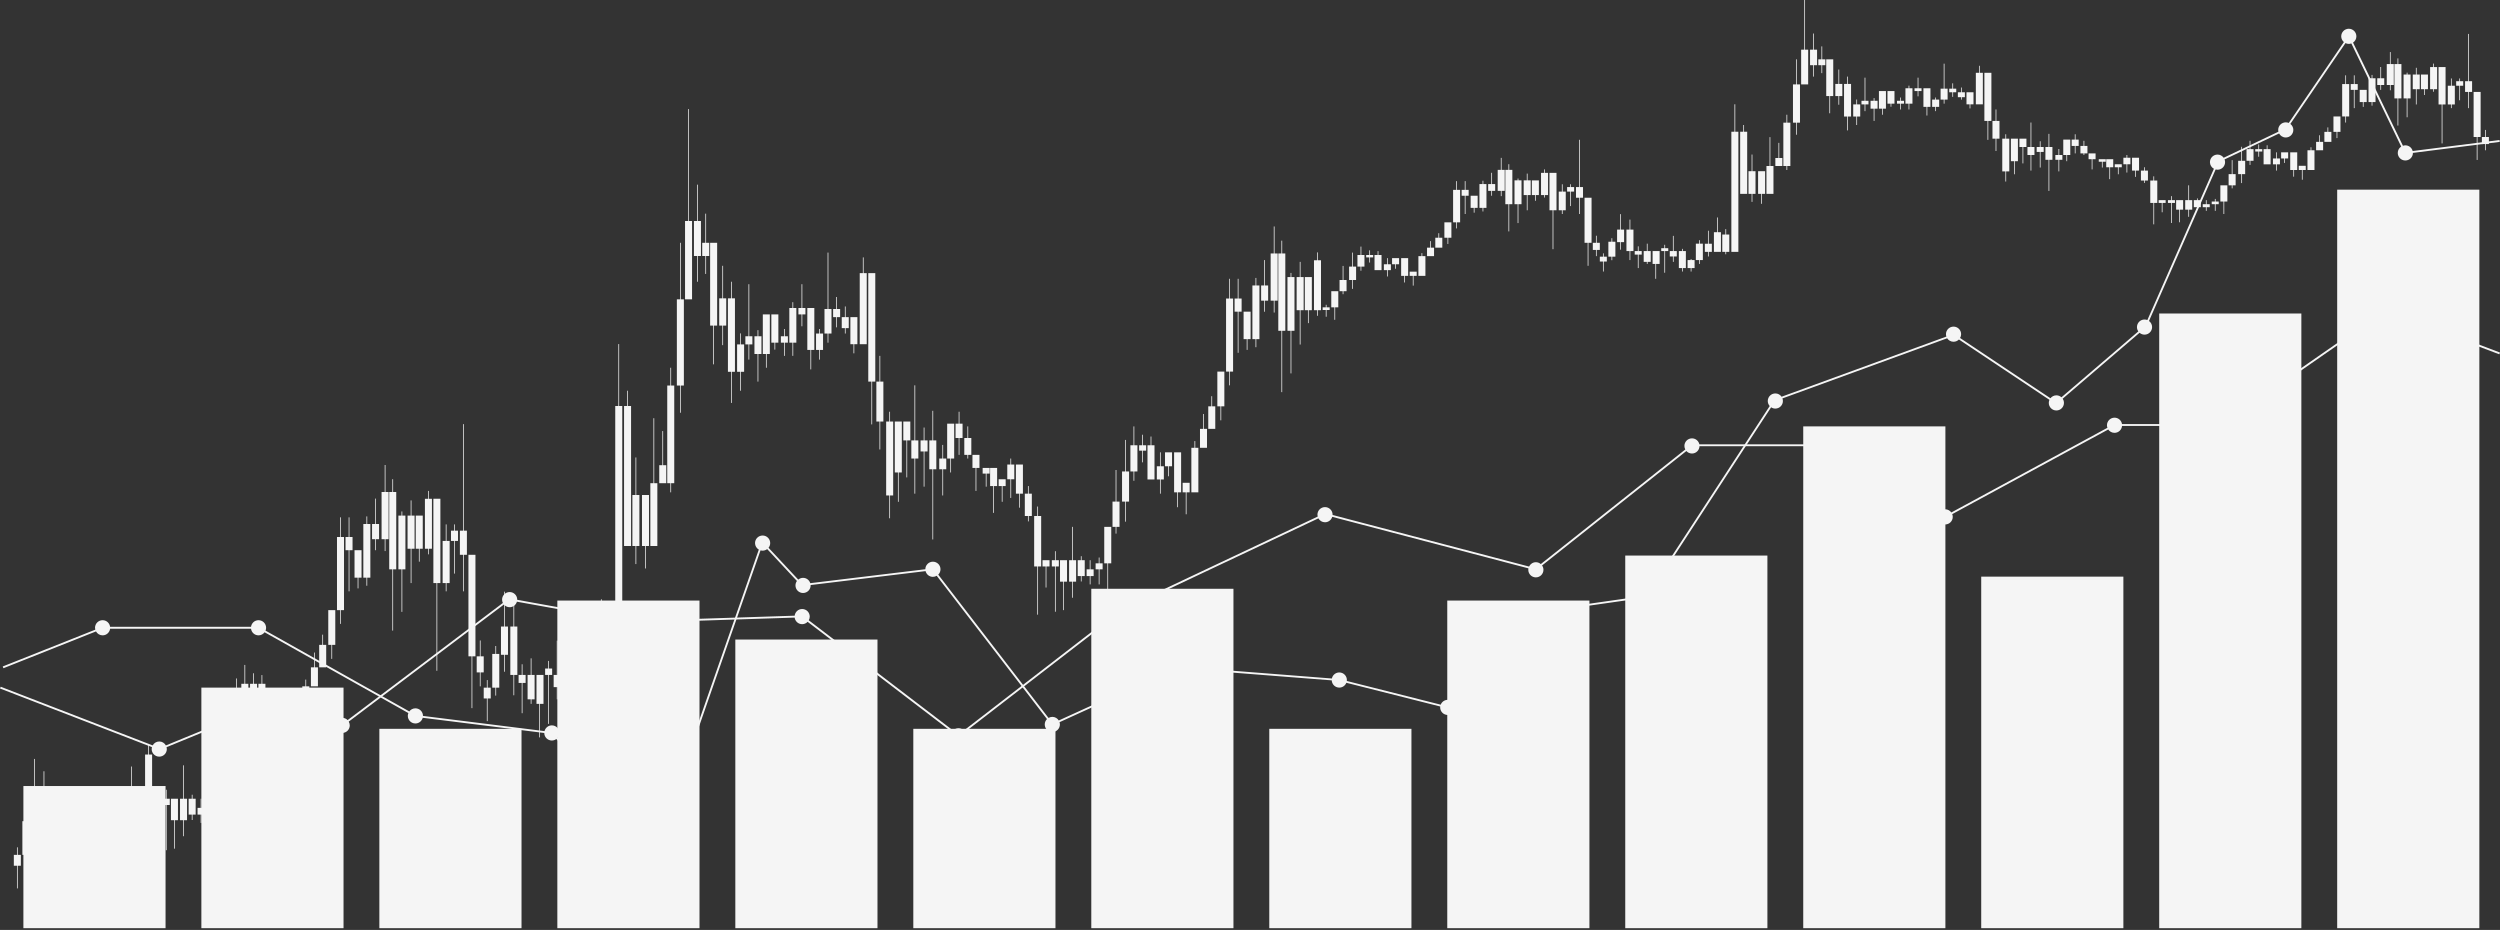
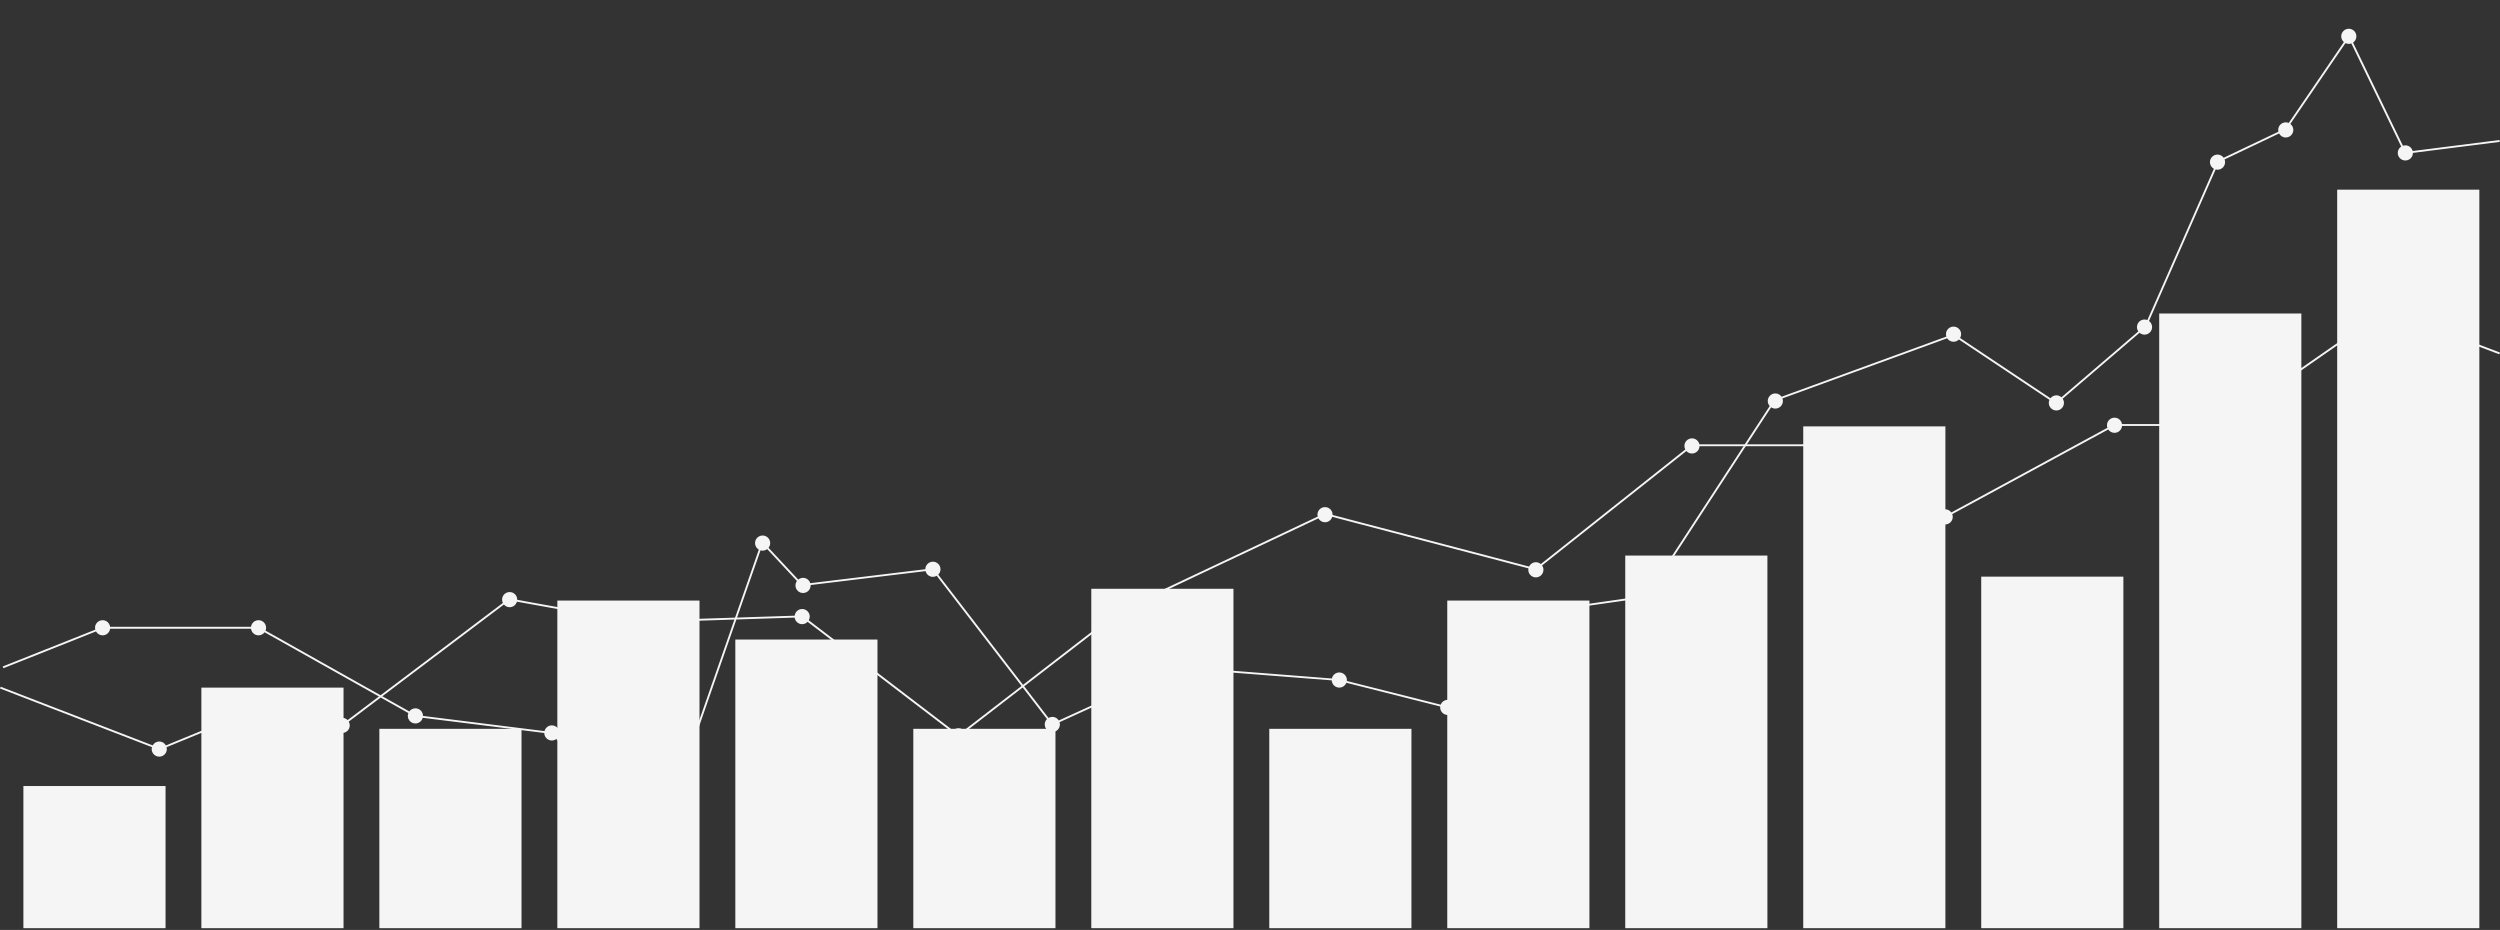
<svg xmlns="http://www.w3.org/2000/svg" width="906" height="337" viewBox="0 0 906 337" fill="none">
  <rect x="0" y="0" width="906" height="337" fill="#333333" stroke="none" />
  <path d="M382.502 264.125H330.984V336.374H382.502V264.125Z" fill="#F5F5F5" />
  <path d="M447.004 213.375H395.486V336.375H447.004V213.375Z" fill="#F5F5F5" />
  <path d="M511.505 264.125H459.987V336.374H511.505V264.125Z" fill="#F5F5F5" />
  <path d="M576.007 217.645H524.489V336.374H576.007V217.645Z" fill="#F5F5F5" />
  <path d="M640.508 201.336H588.99V336.375H640.508V201.336Z" fill="#F5F5F5" />
  <path d="M59.995 284.857H8.478V336.375H59.995V284.857Z" fill="#F5F5F5" />
  <path d="M124.495 249.193H72.978V336.375H124.495V249.193Z" fill="#F5F5F5" />
  <path d="M188.998 264.125H137.48V336.374H188.998V264.125Z" fill="#F5F5F5" />
  <path d="M253.498 217.645H201.98V336.374H253.498V217.645Z" fill="#F5F5F5" />
  <path d="M318.001 231.77H266.483V336.375H318.001V231.77Z" fill="#F5F5F5" />
  <path d="M705.011 154.522H653.493V336.375H705.011V154.522Z" fill="#F5F5F5" />
  <path d="M769.511 208.974H717.993V336.374H769.511V208.974Z" fill="#F5F5F5" />
  <path d="M834.013 113.613H782.496V336.375H834.013V113.613Z" fill="#F5F5F5" />
  <path d="M898.513 68.736H846.996V336.375H898.513V68.736Z" fill="#F5F5F5" />
-   <path d="M24.139 305.208H26.681V315.697H25.411V327.844H25.15V315.697H24.139V305.208ZM6.415 307.069H6.154V309.809H5.014V313.735H6.154V321.956H6.415V313.735H7.556V309.809H6.415V307.069ZM9.51 294.718H9.249V297.601H8.109V309.809H9.249V312.693H9.51V309.809H10.651V297.601H9.51V294.718ZM12.671 275.028H12.41V287.664H11.27V297.908H12.41V304.043H12.671V297.908H13.812V287.664H12.671V275.028ZM16.06 279.505H15.799V287.663H14.658V305.207H15.799V312.568H16.06V305.207H17.2V287.663H16.06V279.505ZM19.057 301.343H18.796V305.208H17.655V308.091H18.796V319.072H19.057V308.091H20.197V305.208H19.057V301.343ZM22.315 299.197H22.054V305.208H20.913V314.041H22.054V315.697H22.315V314.041H23.455V305.208H22.315V299.197ZM28.669 300.116H28.408V302.877H27.267V305.208H28.408V322.936H28.669V305.208H29.809V302.877H28.669V300.116ZM31.764 292.786H31.503V305.208H30.363V309.624H31.503V314.041H31.764V309.624H32.904V305.208H31.764V292.786ZM35.054 303.414H34.793V305.208H33.653V319.072H34.793V321.956H35.054V319.072H36.195V305.208H35.054V303.414ZM38.215 311.772H37.954V312.569H36.814V319.072H37.954V321.956H38.215V319.072H39.356V312.569H38.215V311.772ZM41.212 296.353H40.951V299.196H39.811V312.568H40.951V315.697H41.212V312.568H42.353V299.196H41.212V296.353ZM44.471 288.584H44.209V299.197H43.069V305.883H44.209V309.625H44.471V305.883H45.611V299.197H44.471V288.584ZM47.762 277.788H47.501V289.81H46.36V305.882H48.901V289.81H47.761L47.762 277.788ZM50.792 287.275H50.531V291.712H49.39V305.881H50.531V307.804H50.792V305.881H51.932V291.712H50.792V287.275ZM55.61 291.722H56.751V299.369H57.012V291.722H58.152V289.452H55.611V291.722H55.61ZM61.947 297.243H63.088V307.549H63.349V297.243H64.489V289.452H61.949V297.243H61.947ZM77.978 290.587H79.118V300.771H79.38V290.587H80.52V277.368H77.979V290.587H77.978ZM100.003 255.407H101.143V259.047H101.404V255.407H102.545V250.377H100.004L100.003 255.407ZM103.294 264.855H104.434V270.253H104.695V264.855H105.836V250.378H103.295V264.855H103.294ZM106.389 264.855H107.529V272.799H107.79V264.855H108.931V261.419H106.39V264.855H106.389ZM118.965 233.692H120.106V238.763H120.367V233.692H121.507V221.116H118.966V233.692H118.965ZM128.48 209.339H129.62V213.244H129.881V209.339H131.022V199.402H128.481V209.339H128.48ZM150.667 198.85H151.808V203.552H152.069V198.85H153.209V186.857H150.669V198.85H150.667ZM157.054 211.301H158.194V243.097H158.455V211.301H159.596V180.753H157.055V211.301H157.054ZM169.76 237.863H170.901V256.635H171.162V237.863H172.302V201.058H169.761V237.863H169.76ZM175.299 237.863H174.159V232.097H173.898V237.863H172.757V243.671H173.898V248.722H174.159V243.671H175.299V237.863ZM53.982 270.008H53.721V273.443H52.58V291.723H53.721V309.185H53.982V291.723H55.122V273.443H53.982V270.008ZM60.384 286.201H60.123V289.452H58.982V291.722H60.123V308.122H60.384V291.722H61.524V289.452H60.384V286.201ZM66.639 277.368H66.378V289.452H65.237V297.243H66.378V303.049H66.639V297.243H67.779V289.452H66.639V277.368ZM69.767 288H69.506V289.452H68.366V295.218H69.506V297.16H69.767V295.218H70.908V289.452H69.767V288ZM72.992 289.453H72.731V292.766H71.591V295.219H72.731V298.226H72.992V295.219H74.133V292.766H72.992V289.453ZM76.25 288.492H75.989V290.587H74.849V292.765H75.989V298.225H76.25V292.765H77.391V290.587H76.25V288.492ZM82.377 256.758H82.115V268.228H80.975V277.368H82.115V279.823H82.377V277.368H83.517V268.228H82.377V256.758ZM85.83 245.879H85.569V257.31H84.428V268.229H85.569V275.488H85.83V268.229H86.97V257.31H85.83V245.879ZM88.86 240.971H88.599V247.801H87.458V257.309H88.599V260.683H88.86V257.309H90V247.801H88.86V240.971ZM92.02 243.998H91.759V247.801H90.618V249.764H91.759V253.997H92.02V249.764H93.16V247.801H92.02V243.998ZM95.05 244.651H94.789V247.801H93.648V260.192H96.189V247.801H95.049V244.651H95.05ZM98.439 250.378H98.178V255.407H97.038V260.192H98.178V265.345H98.439V260.192H99.58V255.407H98.439V250.378ZM110.951 246.288H110.689V248.722H109.549V264.855H112.09V248.722H110.95L110.951 246.288ZM114.078 236.473H113.817V241.851H112.676V248.722H115.217V241.851H114.077V236.473H114.078ZM117.076 230.011H116.815V233.692H115.674V241.85H118.215V233.692H117.075V230.011H117.076ZM123.527 187.48H123.266V194.616H122.125V221.116H123.266V226.085H123.527V221.116H124.667V194.616H123.527V187.48ZM126.622 187.48H126.361V194.616H125.221V199.401H126.361V214.308H126.622V199.401H127.762V194.616H126.622V187.48ZM133.073 187.154H132.812V189.894H131.672V209.339H132.812V212.263H133.073V209.339H134.214V189.894H133.073V187.154ZM136.233 180.693H135.972V189.894H134.832V195.415H135.972V199.403H136.233V195.415H137.374V189.894H136.233V180.693ZM139.688 168.506H139.427V178.3H138.286V195.415H139.427V199.709H139.688V195.415H140.828V178.3H139.688V168.506ZM142.457 173.659H142.195V178.3H141.055V206.334H142.195V228.541H142.457V206.334H143.597V178.3H142.457V173.659ZM145.78 185.355H145.519V186.857H144.378V206.334H145.519V221.752H145.78V206.334H146.92V186.857H145.78V185.355ZM149.103 181.346H148.842V186.857H147.701V198.85H148.842V211.303H149.103V198.85H150.243V186.857H149.103V181.346ZM155.391 177.911H155.13V180.754H153.99V198.85H155.13V200.895H155.391V198.85H156.531V180.754H155.391V177.911ZM161.81 190.047H161.549V196.028H160.409V211.301H161.549V214.308H161.81V211.301H162.951V196.028H161.81V190.047ZM164.84 190.047H164.579V192.316H163.439V196.028H164.579V207.867H164.84V196.028H165.981V192.316H164.84V190.047ZM168.066 153.702H167.804V192.316H166.664V201.058H167.804V214.308H168.066V201.058H169.206V192.316H168.066V153.702ZM194.425 244.602H196.966V255.092H195.695V267.238H195.434V255.092H194.424V244.602H194.425ZM232.654 197.879H233.794V206.017H234.055V197.879H235.196V179.395H232.655V197.879H232.654ZM257.35 117.991H258.491V132.039H258.752V117.991H259.892V87.994H257.351V117.991H257.35ZM276.443 128.296H277.583V133.265H277.845V128.296H278.985V113.942H276.444V128.296H276.443ZM279.538 124.187H280.679V126.702H280.94V124.187H282.08V113.942H279.539L279.538 124.187ZM292.571 126.824H293.711V133.879H293.972V126.824H295.113V111.611H292.572V126.824H292.571ZM308.177 124.739H309.318V128.051H309.579V124.739H310.719V114.924H308.178L308.177 124.739ZM314.661 138.296H315.802V153.794H316.063V138.296H317.203V98.975H314.663V138.296H314.661ZM324.273 171.216H325.413V181.849H325.674V171.216H326.815V152.772H324.274V171.216H324.273ZM327.357 159.602H328.498V173.016H328.759V159.602H329.899V152.772H327.358L327.357 159.602ZM343.251 166.165H344.392V171.216H344.653V166.165H345.793V153.549H343.253V166.165H343.251ZM352.418 169.58H353.559V177.923H353.82V169.58H354.96V164.836H352.419V169.58H352.418ZM356.11 171.624H357.251V176.368H357.512V171.624H358.652V169.58H356.111V171.624H356.11ZM358.815 176.143H359.956V185.856H360.217V176.143H361.357V169.58H358.816L358.815 176.143ZM361.91 176.143H363.051V181.848H363.312V176.143H364.452V173.69H361.91V176.143ZM368.165 178.903H369.306V183.974H369.567V178.903H370.707V168.352H368.167L368.165 178.903ZM377.81 205.281H378.95V212.928H379.211V205.281H380.352V203.011H377.81V205.281ZM384.147 210.802H385.288V221.108H385.549V210.802H386.689V203.011H384.148L384.147 210.802ZM400.178 204.147H401.318V214.33H401.579V204.147H402.72V190.928H400.178V204.147ZM422.202 168.966H423.343V172.606H423.604V168.966H424.744V163.935H422.203L422.202 168.966ZM425.494 178.413H426.634V183.811H426.895V178.413H428.036V163.936H425.494V178.413ZM428.589 178.413H429.729V186.358H429.99V178.413H431.131V174.978H428.589V178.413ZM441.165 147.251H442.305V152.322H442.567V147.251H443.707V134.676H441.166L441.165 147.251ZM450.678 122.898H451.819V126.803H452.08V122.898H453.22V112.96H450.679L450.678 122.898ZM472.867 112.408H474.008V117.111H474.269V112.408H475.409V100.416H472.868V112.408H472.867ZM176.701 246.463H176.439V249.203H175.299V253.13H176.439V261.35H176.701V253.13H177.841V249.203H176.701V246.463ZM179.796 234.113H179.535V236.996H178.394V249.203H179.535V252.087H179.796V249.203H180.936V236.996H179.796V234.113ZM182.956 214.422H182.695V227.058H181.554V237.303H182.695V243.437H182.956V237.303H184.096V227.058H182.956V214.422ZM186.344 218.9H186.083V227.057H184.942V244.601H186.083V251.963H186.344V244.601H187.484V227.057H186.344V218.9ZM189.342 240.738H189.081V244.602H187.94V247.485H189.081V258.466H189.342V247.485H190.482V244.602H189.342V240.738ZM192.6 238.591H192.339V244.602H191.199V253.436H192.339V255.092H192.6V253.436H193.741V244.602H192.6V238.591ZM198.953 239.511H198.692V242.271H197.552V244.602H198.692V262.331H198.953V244.602H200.094V242.271H198.953V239.511ZM202.048 232.18H201.787V244.602H200.647V249.019H201.787V253.436H202.048V249.019H203.189V244.602H202.048V232.18ZM205.34 242.809H205.078V244.602H203.938V258.466H205.078V261.35H205.34V258.466H206.48V244.602H205.34V242.809ZM208.5 251.167H208.239V251.964H207.098V258.466H208.239V261.35H208.5V258.466H209.64V251.964H208.5V251.167ZM211.498 235.748H211.237V238.59H210.096V251.963H211.237V255.092H211.498V251.963H212.638V238.59H211.498V235.748ZM214.756 227.978H214.495V238.59H213.354V245.277H214.495V249.019H214.756V245.277H215.896V238.59H214.756V227.978ZM218.046 217.183H217.785V229.205H216.644V245.277H219.185V229.205H218.045V217.183H218.046ZM221.076 226.669H220.815V231.106H219.675V245.276H220.815V247.199H221.076V245.276H222.216V231.106H221.076V226.669ZM224.367 124.678H224.106V147.129H222.966V245.277H225.507V147.129H224.366V124.678H224.367ZM227.56 141.608H227.299V147.129H226.159V197.88H228.7V147.129H227.559V141.608H227.56ZM230.579 165.777H230.318V179.395H229.177V197.879H230.318V204.423H230.579V197.879H231.719V179.395H230.579V165.777ZM237.084 151.546H236.823V175.101H235.683V197.879H238.224V175.101H237.083V151.546H237.084ZM240.31 156.207H240.049V168.598H238.909V175.101H241.45V168.598H240.309V156.207H240.31ZM243.209 133.265H242.948V139.706H241.808V175.101H242.948V178.413H243.209V175.101H244.35V139.706H243.209V133.265ZM246.696 87.994H246.435V108.482H245.294V139.706H246.435V149.582H246.696V139.706H247.836V108.482H246.696V87.994ZM249.661 39.533H249.4V80.101H248.259V108.482H250.8V80.101H249.66L249.661 39.533ZM252.887 66.913H252.626V80.101H251.485V92.779H252.626V102.103H252.887V92.779H254.027V80.101H252.887V66.913ZM255.884 77.444H255.623V87.994H254.482V92.779H255.623V99.281H255.884V92.779H257.024V87.994H255.884V77.444ZM262.042 96.337H261.781V108.114H260.641V117.99H261.781V125.075H262.042V117.99H263.182V108.114H262.042V96.337ZM265.202 102.103H264.941V108.114H263.801V134.737H264.941V146.025H265.202V134.737H266.343V108.114H265.202V102.103ZM268.525 120.813H268.264V124.8H267.124V134.738H268.264V141.609H268.525V134.738H269.666V124.8H268.525V120.813ZM271.523 102.993H271.262V121.856H270.122V124.8H271.262V130.321H271.523V124.8H272.664V121.856H271.523V102.993ZM274.813 119.647H274.552V121.856H273.412V128.296H274.552V138.296H274.813V128.296H275.954V121.856H274.813V119.647ZM284.393 119.218H284.132V121.855H282.991V124.185H284.132V128.971H284.393V124.185H285.533V121.855H284.393V119.218ZM287.456 109.525H287.195V111.61H286.054V124.185H287.195V128.971H287.456V124.185H288.596V111.61H287.456V109.525ZM290.746 102.993H290.485V111.611H289.345V113.942H290.485V118.236H290.746V113.942H291.886V111.611H290.746V102.993ZM297.132 119.218H296.871V120.874H295.731V126.824H296.871V130.321H297.132V126.824H298.273V120.874H297.132V119.218ZM300.195 91.552H299.934V111.979H298.794V120.874H299.934V124.187H300.195V120.874H301.336V111.979H300.195V91.552ZM303.322 107.624H303.061V111.979H301.921V114.924H303.061V118.636H303.322V114.924H304.463V111.979H303.322V107.624ZM306.451 111.059H306.189V114.924H305.049V118.911H306.189V120.874H306.451V118.911H307.591V114.924H306.451V111.059ZM312.967 93.27H312.706V98.974H311.565V124.738H314.106V98.974H312.966V93.27H312.967ZM318.995 128.971H318.734V138.294H317.593V152.771H318.734V162.882H318.995V152.771H320.135V138.296H318.995V128.971ZM322.546 149.215H322.285V152.772H321.145V179.559H322.285V187.82H322.546V179.559H323.687V152.772H322.546V149.215ZM331.669 139.645H331.408V159.601H330.268V166.164H331.408V178.903H331.669V166.164H332.81V159.601H331.669V139.645ZM335.014 154.939H334.753V159.601H333.612V163.608H334.753V176.367H335.014V163.608H336.154V159.601H335.014V154.939ZM338.18 148.886H337.919V159.601H336.779V170.07H337.919V195.506H338.18V170.07H339.321V159.601H338.18V148.886ZM341.786 161.238H341.525V166.165H340.384V170.07H341.525V179.558H341.786V170.07H342.926V166.165H341.786V161.238ZM347.694 149.215H347.433V153.549H346.292V158.724H347.433V164.836H347.694V158.724H348.834V153.549H347.694V149.215ZM350.866 154.53H350.604V158.723H349.464V164.836H350.604V166.165H350.866V164.836H352.006V158.723H350.866V154.53ZM366.439 166.165H366.178V168.353H365.037V173.69H366.178V180.457H366.439V173.69H367.579V168.353H366.439V166.165ZM372.792 176.144H372.532V178.904H371.392V187.001H372.532V188.965H372.793V187.001H373.934V178.904H372.793L372.792 176.144ZM376.18 183.566H375.919V187.001H374.779V205.282H375.919V222.744H376.18V205.281H377.321V187H376.18V183.566ZM382.582 199.761H382.321V203.012H381.181V205.282H382.321V221.681H382.582V205.281H383.723V203.011H382.582V199.761ZM388.839 190.928H388.578V203.012H387.437V210.803H388.578V216.609H388.839V210.803H389.979V203.012H388.839V190.928ZM391.967 201.56H391.706V203.012H390.565V208.778H391.706V210.72H391.967V208.778H393.107V203.012H391.967V201.56ZM395.192 203.012H394.931V206.324H393.79V208.778H394.931V211.784H395.192V208.778H396.332V206.324H395.192V203.012ZM398.45 202.05H398.189V204.146H397.049V206.323H398.189V211.783H398.45V206.323H399.59V204.146H398.45V202.05ZM404.575 170.316H404.314V181.786H403.174V190.927H404.314V193.381H404.575V190.927H405.716V181.786H404.575V170.316ZM408.029 159.438H407.768V170.868H406.628V181.787H407.768V189.047H408.029V181.787H409.17V170.868H408.029V159.438ZM411.059 154.53H410.798V161.359H409.658V170.867H410.798V174.242H411.059V170.867H412.2V161.359H411.059V154.53ZM414.22 157.557H413.958V161.359H412.818V163.323H413.958V167.556H414.22V163.323H415.36V161.359H414.22V157.557ZM417.25 158.211H416.988V161.36H415.848V173.751H418.389V161.359H417.249L417.25 158.211ZM420.638 163.936H420.377V168.966H419.236V173.75H420.377V178.903H420.638V173.75H421.778V168.966H420.638V163.936ZM433.149 159.847H432.888V162.28H431.748V178.413H434.288V162.28H433.148L433.149 159.847ZM436.277 150.032H436.016V155.41H434.876V162.28H437.417V155.41H436.276L436.277 150.032ZM439.275 143.571H439.014V147.251H437.874V155.41H440.415V147.251H439.274L439.275 143.571ZM445.727 101.04H445.466V108.176H444.325V134.676H445.466V139.645H445.727V134.676H446.867V108.176H445.727V101.04ZM448.822 101.04H448.561V108.176H447.42V112.96H448.561V127.867H448.822V112.96H449.962V108.176H448.822V101.04ZM455.273 100.712H455.012V103.453H453.871V122.898H455.012V125.821H455.273V122.898H456.413V103.453H455.273V100.712ZM458.433 94.251H458.172V103.453H457.032V108.973H458.172V112.962H458.433V108.973H459.573V103.453H458.433V94.251ZM461.886 82.064H461.625V91.859H460.485V108.973H461.625V113.267H461.886V108.973H463.027V91.859H461.886V82.064ZM464.656 87.217H464.395V91.859H463.255V119.892H464.395V142.099H464.656V119.892H465.797V91.859H464.656V87.217ZM467.979 98.913H467.718V100.416H466.578V119.892H467.718V135.31H467.979V119.892H469.12V100.416H467.979V98.913ZM471.303 94.905H471.041V100.416H469.901V112.408H471.041V124.861H471.303V112.408H472.443V100.416H471.303V94.905ZM477.591 91.47H477.33V94.312H476.189V112.408H477.33V114.454H477.591V112.408H478.731V94.312H477.591V91.47ZM482.456 111.387H483.597V115.905H483.858V111.387H484.998V105.522H482.457L482.456 111.387ZM504.482 95.779H505.622V97.394H505.883V95.779H507.024V93.547H504.483L504.482 95.779ZM507.772 99.971H508.912V102.365H509.173V99.971H510.314V93.547H507.773V99.971H507.772ZM510.867 99.971H512.007V103.495H512.269V99.971H513.409V98.447H510.868V99.971H510.867ZM523.444 86.144H524.585V88.394H524.846V86.144H525.986V80.565H523.446L523.444 86.144ZM532.958 75.339H534.098V77.072H534.359V75.339H535.5V70.93H532.959V75.339H532.958ZM555.146 70.686H556.286V72.772H556.547V70.686H557.687V65.365H555.147L555.146 70.686ZM561.532 76.21H562.672V90.317H562.933V76.21H564.074V62.656H561.533V76.21H561.532ZM574.239 87.995H575.38V96.323H575.641V87.995H576.781V71.665H574.239V87.995ZM579.777 87.995H578.637V85.437H578.376V87.995H577.235V90.571H578.376V92.813H578.637V90.571H579.777V87.995ZM480.73 110.458H480.468V111.387H479.328V112.354H480.468V114.777H480.73V112.354H481.87V111.387H480.73V110.458ZM486.855 96.378H486.594V101.467H485.453V105.522H486.594V106.612H486.855V105.522H487.995V101.467H486.855V96.378ZM490.309 91.551H490.048V96.622H488.907V101.466H490.048V104.687H490.309V101.466H491.449V96.623H490.309V91.551ZM493.339 89.373H493.078V92.403H491.937V96.622H493.078V98.119H493.339V96.623H494.479V92.404H493.339V89.373ZM496.499 90.716H496.238V92.403H495.098V93.274H496.238V95.152H496.499V93.274H497.639V92.403H496.499V90.716ZM499.529 91.007H499.268V92.404H498.128V97.902H500.668V92.404H499.528L499.529 91.007ZM502.917 93.547H502.656V95.779H501.516V97.902H502.656V100.188H502.917V97.902H504.058V95.779H502.917V93.547ZM515.429 91.733H515.168V92.813H514.027V99.971H516.568V92.813H515.428V91.733H515.429ZM518.557 87.378H518.296V89.764H517.155V92.813H519.696V89.764H518.556V87.378H518.557ZM521.554 84.511H521.293V86.144H520.152V89.763H522.693V86.144H521.553V84.511H521.554ZM528.005 65.641H527.744V68.808H526.603V80.566H527.744V82.771H528.005V80.566H529.145V68.808H528.005V65.641ZM531.1 65.641H530.839V68.808H529.699V70.931H530.839V77.545H531.1V70.931H532.24V68.808H531.1V65.641ZM537.551 65.496H537.29V66.712H536.15V75.34H537.29V76.637H537.551V75.34H538.692V66.712H537.551V65.496ZM540.712 62.629H540.451V66.711H539.311V69.16H540.451V70.93H540.712V69.16H541.853V66.711H540.712V62.629ZM544.166 57.223H543.905V61.568H542.764V69.162H543.905V71.067H544.166V69.162H545.306V61.568H544.166V57.223ZM546.936 59.509H546.675V61.568H545.534V74.006H546.675V83.858H546.936V74.006H548.076V61.568H546.936V59.509ZM550.259 64.698H549.998V65.364H548.857V74.006H549.998V80.846H550.259V74.006H551.399V65.364H550.259V64.698ZM553.582 62.919H553.321V65.364H552.18V70.685H553.321V76.21H553.582V70.685H554.722V65.364H553.582V62.919ZM559.87 61.395H559.609V62.656H558.469V70.685H559.609V71.592H559.87V70.685H561.011V62.656H559.87V61.395ZM566.288 66.779H566.027V69.433H564.887V76.211H566.027V77.544H566.288V76.211H567.429V69.433H566.288V66.779ZM569.318 66.779H569.057V67.787H567.917V69.433H569.057V74.687H569.318V69.433H570.459V67.787H569.318V66.779ZM572.545 50.654H572.283V67.787H571.143V71.665H572.283V77.544H572.545V71.665H573.685V67.787H572.545V50.654ZM598.903 90.985H601.445V95.639H600.174V101.028H599.913V95.639H598.903V90.985ZM637.132 70.255H638.272V73.866H638.533V70.255H639.674V62.054H637.133L637.132 70.255ZM661.828 34.81H662.969V41.043H663.23V34.81H664.37V21.501H661.828V34.81ZM680.922 39.382H682.063V41.587H682.324V39.382H683.464V33.014H680.923V39.382H680.922ZM684.017 37.559H685.158V38.675H685.419V37.559H686.559V33.013H684.018V37.559H684.017ZM697.05 38.729H698.19V41.859H698.451V38.729H699.592V31.979H697.05V38.729ZM712.656 37.804H713.797V39.273H714.058V37.804H715.198V33.449H712.657L712.656 37.804ZM719.14 43.818H720.28V50.695H720.541V43.818H721.681V26.372H719.141L719.14 43.818ZM728.752 58.425H729.892V63.142H730.153V58.425H731.294V50.242H728.753L728.752 58.425ZM731.836 53.272H732.977V59.223H733.238V53.272H734.378V50.242H731.837V53.272H731.836ZM747.731 56.183H748.871V58.424H749.132V56.183H750.272V50.586H747.731V56.183ZM756.896 57.699H758.037V61.401H758.298V57.699H759.438V55.594H756.896V57.699ZM760.589 58.606H761.73V60.711H761.991V58.606H763.131V57.699H760.59L760.589 58.606ZM763.293 60.611H764.434V64.92H764.695V60.611H765.835V57.699H763.293V60.611ZM766.388 60.611H767.529V63.142H767.79V60.611H768.93V59.523H766.389V60.611H766.388ZM772.645 61.835H773.785V64.085H774.046V61.835H775.186V57.154H772.646V61.835H772.645ZM782.289 73.539H783.429V76.931H783.69V73.539H784.831V72.532H782.29L782.289 73.539ZM788.626 75.988H789.767V80.56H790.028V75.988H791.168V72.532H788.627V75.988H788.626ZM804.656 73.036H805.796V77.554H806.057V73.036H807.198V67.171H804.657L804.656 73.036ZM826.681 57.427H827.822V59.042H828.083V57.427H829.223V55.195H826.683V57.427H826.681ZM829.972 61.618H831.112V64.013H831.373V61.618H832.514V55.194H829.972V61.618ZM833.067 61.618H834.207V65.142H834.468V61.618H835.609V60.094H833.068L833.067 61.618ZM845.643 47.792H846.783V50.042H847.045V47.792H848.185V42.213H845.644V47.792H845.643ZM855.157 36.987H856.298V38.72H856.559V36.987H857.699V32.578H855.158L855.157 36.987ZM877.345 32.333H878.486V34.42H878.747V32.333H879.887V27.013H877.345V32.333ZM883.731 37.858H884.872V51.965H885.133V37.858H886.273V24.304H883.731V37.858ZM896.438 49.643H897.578V57.971H897.839V49.643H898.98V33.312H896.438V49.643ZM901.977 49.643H900.836V47.085H900.575V49.643H899.435V52.219H900.575V54.46H900.836V52.219H901.977V49.643ZM581.179 91.81H580.918V93.026H579.777V94.767H580.918V98.415H581.179V94.767H582.319V93.026H581.179V91.81ZM584.274 86.331H584.013V87.609H582.872V93.026H584.013V94.305H584.274V93.026H585.414V87.609H584.274V86.331ZM587.435 77.594H587.174V83.2H586.033V87.746H587.174V90.468H587.435V87.746H588.575V83.2H587.435V77.594ZM590.823 79.581H590.562V83.2H589.421V90.984H590.562V94.251H590.823V90.984H591.963V83.2H590.823V79.581ZM593.82 89.27H593.559V90.985H592.419V92.264H593.559V97.136H593.82V92.264H594.96V90.985H593.82V89.27ZM597.078 88.317H596.817V90.984H595.677V94.903H596.817V95.638H597.078V94.903H598.219V90.984H597.078V88.317ZM603.432 88.725H603.171V89.95H602.031V90.984H603.171V98.849H603.432V90.984H604.573V89.95H603.432V88.725ZM606.527 85.474H606.266V90.985H605.126V92.945H606.266V94.905H606.527V92.945H607.668V90.985H606.527V85.474ZM609.818 90.189H609.557V90.985H608.416V97.136H609.557V98.415H609.818V97.136H610.958V90.985H609.818V90.189ZM612.979 93.897H612.718V94.251H611.577V97.136H612.718V98.415H612.979V97.136H614.119V94.251H612.979V93.897ZM615.976 87.056H615.715V88.317H614.574V94.251H615.715V95.639H615.976V94.251H617.116V88.317H615.976V87.056ZM619.234 83.609H618.973V88.318H617.832V91.284H618.973V92.945H619.234V91.284H620.374V88.318H619.234V83.609ZM622.525 78.819H622.264V84.153H621.124V91.284H623.666V84.153H622.525V78.819ZM625.555 83.029H625.294V84.997H624.154V91.284H625.294V92.137H625.555V91.284H626.696V84.997H625.555V83.029ZM628.845 37.776H628.584V47.737H627.444V91.283H629.985V47.737H628.844L628.845 37.776ZM632.038 45.288H631.777V47.737H630.637V70.254H633.178V47.737H632.037V45.288H632.038ZM635.058 56.012H634.797V62.054H633.656V70.255H634.797V73.158H635.058V70.255H636.198V62.054H635.058V56.012ZM641.563 49.697H641.302V60.148H640.162V70.254H642.703V60.148H641.562L641.563 49.697ZM644.788 51.766H644.527V57.263H643.387V60.148H645.928V57.263H644.787L644.788 51.766ZM647.689 41.587H647.427V44.445H646.287V60.148H647.427V61.618H647.689V60.148H648.829V44.445H647.689V41.587ZM651.175 21.501H650.914V30.591H649.773V44.445H650.914V48.827H651.175V44.445H652.315V30.591H651.175V21.501ZM654.14 0H653.879V17.999H652.738V30.591H655.279V17.999H654.139V0H654.14ZM657.365 12.148H657.104V17.999H655.963V23.624H657.104V27.762H657.365V23.624H658.505V17.999H657.365V12.148ZM660.363 16.819H660.102V21.5H658.961V23.623H660.102V26.509H660.363V23.623H661.503V21.5H660.363V16.819ZM666.52 25.203H666.259V30.428H665.119V34.81H666.259V37.954H666.52V34.81H667.66V30.428H666.52V25.203ZM669.681 27.761H669.42V30.427H668.28V42.24H669.42V47.248H669.681V42.24H670.822V30.427H669.681V27.761ZM673.004 36.062H672.743V37.831H671.603V42.241H672.743V45.289H673.004V42.241H674.145V37.831H673.004V36.062ZM676.001 28.155H675.74V36.524H674.6V37.83H675.74V40.28H676.001V37.83H677.142V36.524H676.001V28.155ZM679.293 35.544H679.031V36.524H677.891V39.381H679.031V43.818H679.293V39.381H680.433V36.524H679.293V35.544ZM688.872 35.355H688.611V36.525H687.47V37.559H688.611V39.682H688.872V37.559H690.012V36.525H688.872V35.355ZM691.934 31.054H691.673V31.979H690.532V37.559H691.673V39.682H691.934V37.559H693.074V31.979H691.934V31.054ZM695.225 28.155H694.964V31.979H693.824V33.013H694.964V34.919H695.225V33.013H696.366V31.979H695.225V28.155ZM701.611 35.355H701.35V36.089H700.21V38.729H701.35V40.281H701.611V38.729H702.752V36.089H701.611V35.355ZM704.673 23.08H704.412V32.142H703.272V36.089H704.412V37.559H704.673V36.089H705.814V32.142H704.673V23.08ZM707.802 30.21H707.54V32.142H706.4V33.449H707.54V35.096H707.802V33.449H708.942V32.142H707.802V30.21ZM710.93 31.734H710.669V33.449H709.528V35.218H710.669V36.089H710.93V35.218H712.07V33.449H710.93V31.734ZM717.446 23.842H717.185V26.373H716.044V37.804H718.585V26.373H717.445L717.446 23.842ZM723.473 39.682H723.212V43.818H722.071V50.242H723.212V54.727H723.473V50.242H724.613V43.818H723.473V39.682ZM727.024 48.663H726.763V50.242H725.623V62.126H726.763V65.792H727.024V62.126H728.165V50.242H727.024V48.663ZM736.147 44.417H735.886V53.272H734.746V56.183H735.886V61.835H736.147V56.183H737.288V53.272H736.147V44.417ZM739.493 51.203H739.232V53.272H738.091V55.049H739.232V60.71H739.493V55.049H740.633V53.272H739.493V51.203ZM742.658 48.518H742.397V53.272H741.257V57.916H742.397V69.202H742.658V57.916H743.799V53.272H742.658V48.518ZM746.264 53.998H746.003V56.183H744.862V57.916H746.003V62.126H746.264V57.916H747.404V56.183H746.264V53.998ZM752.173 48.663H751.912V50.586H750.771V52.882H751.912V55.594H752.173V52.882H753.313V50.586H752.173V48.663ZM755.344 51.022H755.082V52.882H753.942V55.594H755.082V56.183H755.344V55.594H756.484V52.882H755.344V51.022ZM770.918 56.183H770.657V57.154H769.516V59.523H770.657V62.526H770.918V59.523H772.058V57.154H770.918V56.183ZM777.271 60.611H777.01V61.835H775.87V65.428H777.01V66.299H777.271V65.428H778.412V61.835H777.271V60.611ZM780.659 63.904H780.398V65.428H779.258V73.539H780.398V81.286H780.659V73.539H781.8V65.428H780.659V63.904ZM787.062 71.09H786.8V72.532H785.66V73.539H786.8V80.815H787.062V73.539H788.202V72.532H787.062V71.09ZM793.317 67.171H793.056V72.532H791.915V75.988H793.056V78.564H793.317V75.988H794.457V72.532H793.317V67.171ZM796.445 71.888H796.184V72.532H795.043V75.09H796.184V75.952H796.445V75.09H797.585V72.532H796.445V71.888ZM799.671 72.532H799.41V74.001H798.27V75.09H799.41V76.423H799.671V75.09H800.811V74.001H799.671V72.532ZM802.929 72.105H802.668V73.035H801.528V74.001H802.668V76.424H802.929V74.001H804.07V73.035H802.929V72.105ZM809.054 58.025H808.793V63.114H807.653V67.17H808.793V68.259H809.054V67.17H810.195V63.114H809.054V58.025ZM812.507 53.199H812.246V58.27H811.107V63.114H812.247V66.335H812.509V63.114H813.649V58.27H812.509L812.507 53.199ZM815.538 51.022H815.276V54.052H814.136V58.27H815.276V59.768H815.538V58.27H816.678V54.052H815.538V51.022ZM818.699 52.365H818.438V54.052H817.297V54.923H818.438V56.8H818.699V54.923H819.839V54.052H818.699V52.365ZM821.729 52.655H821.468V54.052H820.327V59.549H822.868V54.052H821.728L821.729 52.655ZM825.117 55.195H824.856V57.427H823.715V59.55H824.856V61.836H825.117V59.55H826.257V57.427H825.117V55.195ZM837.628 53.38H837.367V54.46H836.227V61.618H838.768V54.46H837.627L837.628 53.38ZM840.756 49.026H840.495V51.412H839.355V54.46H841.897V51.412H840.756V49.026ZM843.753 46.16H843.492V47.792H842.352V51.412H844.893V47.792H843.752L843.753 46.16ZM850.205 27.289H849.944V30.455H848.803V42.213H849.944V44.418H850.205V42.213H851.345V30.455H850.205V27.289ZM853.3 27.289H853.039V30.455H851.898V32.578H853.039V39.193H853.3V32.578H854.44V30.455H853.3V27.289ZM859.751 27.144H859.49V28.36H858.349V36.987H859.49V38.284H859.751V36.987H860.891V28.36H859.751V27.144ZM862.911 24.277H862.65V28.359H861.51V30.808H862.65V32.577H862.911V30.808H864.052V28.359H862.911V24.277ZM866.365 18.87H866.104V23.215H864.964V30.809H866.104V32.715H866.365V30.809H867.506V23.215H866.365V18.87ZM869.134 21.156H868.873V23.215H867.733V35.653H868.873V45.505H869.134V35.653H870.275V23.215H869.134V21.156ZM872.458 26.345H872.197V27.012H871.057V35.653H872.197V42.493H872.458V35.653H873.599V27.012H872.458V26.345ZM875.782 24.568H875.521V27.013H874.38V32.333H875.521V37.858H875.782V32.333H876.922V27.013H875.782V24.568ZM882.07 23.044H881.809V24.304H880.668V32.333H881.809V33.24H882.07V32.333H883.21V24.304H882.07V23.044ZM888.488 28.428H888.227V31.082H887.086V37.859H888.227V39.193H888.488V37.859H889.628V31.082H888.488V28.428ZM891.518 28.428H891.257V29.435H890.117V31.082H891.257V36.335H891.518V31.082H892.658V29.435H891.518V28.428ZM894.744 12.301H894.483V29.434H893.343V33.312H894.483V39.191H894.744V33.312H895.885V29.434H894.744V12.301Z" fill="#F5F5F5" />
  <path d="M906 127.761L867.288 113.114C867.335 112.911 867.367 112.703 867.367 112.487C867.367 110.969 866.137 109.74 864.619 109.74C863.102 109.74 861.872 110.969 861.872 112.487C861.872 112.955 862 113.389 862.206 113.775L806.984 152.145C806.49 151.664 805.815 151.364 805.07 151.364C803.703 151.364 802.578 152.365 802.366 153.673H769.014C768.802 152.365 767.678 151.364 766.31 151.364C764.793 151.364 763.563 152.594 763.563 154.112C763.563 154.436 763.629 154.742 763.732 155.03L707.164 185.718C706.665 185.025 705.856 184.569 704.938 184.569C704.014 184.569 703.199 185.029 702.702 185.729L659.293 162.47C659.383 162.197 659.444 161.91 659.444 161.606C659.444 160.089 658.214 158.859 656.696 158.859C655.379 158.859 654.281 159.786 654.014 161.022H615.854C615.586 159.786 614.488 158.859 613.171 158.859C611.654 158.859 610.424 160.089 610.424 161.606C610.424 162.071 610.551 162.503 610.754 162.888L558.385 204.413C557.905 204.002 557.289 203.744 556.607 203.744C555.511 203.744 554.572 204.39 554.131 205.318L482.922 186.622C482.923 186.588 482.932 186.556 482.932 186.522C482.932 185.004 481.702 183.774 480.185 183.774C478.667 183.774 477.437 185.004 477.437 186.522C477.437 186.76 477.478 186.988 477.535 187.21L407.773 220.153C407.331 219.227 406.394 218.583 405.3 218.583C403.782 218.583 402.552 219.813 402.552 221.33C402.552 222.014 402.81 222.63 403.223 223.11L349.31 264.726C348.813 264.226 348.124 263.915 347.362 263.915C346.596 263.915 345.904 264.23 345.406 264.736L293.092 224.787C293.313 224.39 293.451 223.94 293.451 223.452C293.451 221.935 292.221 220.705 290.703 220.705C289.297 220.705 288.151 221.765 287.988 223.127L232.497 224.929C232.289 223.618 231.163 222.612 229.792 222.612C228.562 222.612 227.532 223.426 227.182 224.54L187.439 217.372C187.44 217.35 187.446 217.328 187.446 217.306C187.446 215.788 186.216 214.558 184.698 214.558C183.18 214.558 181.951 215.788 181.951 217.306C181.951 217.74 182.06 218.145 182.239 218.51L125.978 260.964C125.479 260.452 124.783 260.131 124.012 260.131C122.936 260.131 122.015 260.754 121.564 261.654L102.2 254.841C102.238 254.661 102.258 254.475 102.258 254.283C102.258 252.765 101.028 251.535 99.51 251.535C97.993 251.535 96.763 252.765 96.763 254.283C96.763 254.55 96.813 254.804 96.884 255.049L60.112 270.141C59.644 269.293 58.752 268.714 57.716 268.714C56.684 268.714 55.797 269.289 55.327 270.13L0.249 248.872L0 249.512L55.064 270.767C55.006 270.991 54.964 271.221 54.964 271.462C54.964 272.98 56.194 274.21 57.712 274.21C59.23 274.21 60.459 272.98 60.459 271.462C60.459 271.225 60.42 270.999 60.364 270.778L97.15 255.681C97.63 256.487 98.5 257.031 99.505 257.031C100.588 257.031 101.516 256.399 101.964 255.489L121.323 262.3C121.282 262.487 121.259 262.68 121.259 262.881C121.259 264.398 122.489 265.628 124.006 265.628C125.524 265.628 126.754 264.398 126.754 262.881C126.754 262.383 126.611 261.922 126.38 261.519L182.613 219.087C183.118 219.675 183.857 220.057 184.693 220.057C185.95 220.057 186.999 219.206 187.325 218.053L227.052 225.217C227.05 225.266 227.037 225.312 227.037 225.361C227.037 226.879 228.267 228.109 229.785 228.109C231.215 228.109 232.377 227.012 232.507 225.616L287.982 223.817C288.161 225.162 289.301 226.203 290.694 226.203C291.477 226.203 292.179 225.872 292.679 225.346L344.986 265.29C344.75 265.696 344.605 266.162 344.605 266.666C344.605 268.184 345.835 269.414 347.352 269.414C348.87 269.414 350.1 268.184 350.1 266.666C350.1 266.158 349.953 265.688 349.712 265.28L403.723 223.587C404.168 223.897 404.707 224.081 405.29 224.081C406.808 224.081 408.038 222.851 408.038 221.334C408.038 221.155 408.018 220.98 407.986 220.81L477.782 187.852C478.251 188.696 479.141 189.272 480.175 189.272C481.42 189.272 482.459 188.44 482.797 187.305L553.903 205.973C553.87 206.143 553.85 206.317 553.85 206.496C553.85 208.013 555.08 209.243 556.598 209.243C558.116 209.243 559.346 208.013 559.346 206.496C559.346 205.908 559.158 205.368 558.845 204.921L611.138 163.456C611.64 164.007 612.357 164.358 613.162 164.358C614.644 164.358 615.845 163.182 615.9 161.713H653.95C654.005 163.182 655.205 164.358 656.688 164.358C657.657 164.358 658.504 163.854 658.993 163.097L702.369 186.338C702.252 186.644 702.18 186.973 702.18 187.32C702.18 188.838 703.41 190.067 704.928 190.067C706.446 190.067 707.676 188.838 707.676 187.32C707.676 186.968 707.603 186.633 707.483 186.324L764.023 155.651C764.517 156.382 765.353 156.862 766.302 156.862C767.735 156.862 768.898 155.761 769.025 154.36H802.337C802.464 155.761 803.628 156.862 805.061 156.862C806.578 156.862 807.808 155.632 807.808 154.114C807.808 153.59 807.654 153.105 807.399 152.688L862.59 114.339C863.092 114.887 863.808 115.237 864.61 115.237C865.667 115.237 866.574 114.633 867.034 113.758L905.75 128.406L906 127.761Z" fill="#F5F5F5" />
  <path d="M905.922 51.417L905.836 50.735L874.354 54.733C874.049 53.549 872.983 52.67 871.703 52.67C871.395 52.67 871.104 52.732 870.827 52.826L852.745 15.443C853.474 14.949 853.954 14.114 853.954 13.167C853.954 11.649 852.723 10.419 851.206 10.419C849.689 10.419 848.459 11.649 848.459 13.167C848.459 14.002 848.84 14.742 849.429 15.246L829.437 44.556C829.107 44.415 828.745 44.337 828.363 44.337C826.845 44.337 825.616 45.567 825.616 47.085C825.616 47.309 825.65 47.523 825.7 47.732L805.864 57.172C805.365 56.474 804.553 56.016 803.63 56.016C802.113 56.016 800.883 57.246 800.883 58.764C800.883 59.803 801.467 60.696 802.317 61.164L778.204 115.988C777.887 115.86 777.543 115.787 777.18 115.787C775.663 115.787 774.433 117.017 774.433 118.535C774.433 119.117 774.616 119.654 774.924 120.098L747.066 143.98C746.579 143.542 745.942 143.267 745.235 143.267C744.359 143.267 743.588 143.685 743.085 144.325L710.331 122.489C710.567 122.083 710.713 121.616 710.713 121.112C710.713 119.594 709.483 118.364 707.966 118.364C706.448 118.364 705.218 119.594 705.218 121.112C705.218 121.414 705.279 121.7 705.369 121.972L645.65 143.774C645.154 143.054 644.326 142.581 643.386 142.581C641.868 142.581 640.638 143.811 640.638 145.329C640.638 146.03 640.909 146.663 641.342 147.149L597.954 213.677C597.569 213.471 597.136 213.345 596.669 213.345C595.151 213.345 593.921 214.574 593.921 216.092C593.921 216.137 593.932 216.18 593.934 216.223L563.322 220.596C562.999 219.438 561.947 218.582 560.685 218.582C559.168 218.582 557.938 219.812 557.938 221.329C557.938 221.944 558.147 222.506 558.488 222.963L526.34 254.192C525.876 253.835 525.303 253.615 524.673 253.615C523.505 253.615 522.513 254.347 522.115 255.375L488.077 246.78C488.091 246.668 488.111 246.558 488.111 246.443C488.111 244.925 486.881 243.695 485.363 243.695C484.035 243.695 482.928 244.636 482.671 245.889L429.443 241.716C429.374 240.26 428.181 239.097 426.708 239.097C425.191 239.097 423.961 240.327 423.961 241.845C423.961 242.131 424.016 242.4 424.097 242.659L383.698 261.1C383.213 260.318 382.355 259.793 381.367 259.793C380.86 259.793 380.391 259.94 379.983 260.18L340.021 208.258C340.523 207.76 340.835 207.07 340.835 206.307C340.835 204.789 339.605 203.559 338.088 203.559C336.574 203.559 335.348 204.783 335.341 206.294L293.644 211.344C293.295 210.227 292.265 209.41 291.033 209.41C290.368 209.41 289.765 209.656 289.29 210.049L278.518 198.513C278.889 198.044 279.12 197.46 279.12 196.816C279.12 195.299 277.89 194.069 276.373 194.069C274.855 194.069 273.625 195.299 273.625 196.816C273.625 197.828 274.177 198.702 274.99 199.178L238.702 303.137C238.517 303.097 238.326 303.075 238.129 303.075C237.52 303.075 236.963 303.28 236.507 303.614L202.106 267.355C202.496 266.881 202.739 266.282 202.739 265.62C202.739 264.102 201.509 262.872 199.991 262.872C198.704 262.872 197.632 263.761 197.333 264.955L153.288 259.449C153.288 259.447 153.289 259.444 153.289 259.442C153.289 257.925 152.059 256.695 150.542 256.695C149.633 256.695 148.835 257.14 148.334 257.819L96.231 228.542C96.361 228.222 96.435 227.874 96.435 227.507C96.435 225.989 95.205 224.759 93.688 224.759C92.287 224.759 91.145 225.81 90.974 227.164H39.898C39.728 225.81 38.585 224.759 37.185 224.759C35.667 224.759 34.437 225.989 34.437 227.507C34.437 227.745 34.476 227.972 34.533 228.191L0.991 241.527L1.245 242.166L34.79 228.827C35.258 229.674 36.15 230.253 37.185 230.253C38.585 230.253 39.728 229.203 39.898 227.849H90.973C91.144 229.203 92.286 230.253 93.687 230.253C94.591 230.253 95.387 229.81 95.888 229.135L147.994 258.415C147.866 258.733 147.792 259.077 147.792 259.44C147.792 260.958 149.022 262.188 150.539 262.188C151.818 262.188 152.883 261.311 153.19 260.127L197.243 265.633C197.251 267.143 198.477 268.364 199.989 268.364C200.597 268.364 201.153 268.161 201.608 267.826L236.009 304.086C235.621 304.561 235.378 305.159 235.378 305.818C235.378 307.336 236.608 308.566 238.125 308.566C239.643 308.566 240.873 307.336 240.873 305.818C240.873 304.741 240.247 303.818 239.345 303.367L275.62 199.442C275.86 199.511 276.107 199.558 276.369 199.558C276.995 199.558 277.564 199.342 278.026 198.99L288.808 210.544C288.478 210.998 288.278 211.551 288.278 212.155C288.278 213.673 289.507 214.903 291.025 214.903C292.543 214.903 293.773 213.673 293.773 212.155C293.773 212.108 293.761 212.065 293.759 212.019L335.423 206.972C335.723 208.166 336.794 209.053 338.08 209.053C338.587 209.053 339.056 208.906 339.465 208.666L379.427 260.588C378.925 261.086 378.613 261.775 378.613 262.539C378.613 264.056 379.843 265.286 381.361 265.286C382.879 265.286 384.109 264.056 384.109 262.539C384.109 262.253 384.053 261.983 383.972 261.724L424.371 243.284C424.856 244.065 425.714 244.591 426.701 244.591C428.028 244.591 429.135 243.649 429.393 242.398L482.621 246.566C482.688 248.025 483.882 249.189 485.357 249.189C486.521 249.189 487.511 248.463 487.911 247.44L521.95 256.04C521.937 256.147 521.918 256.25 521.918 256.36C521.918 257.878 523.148 259.108 524.666 259.108C526.183 259.108 527.413 257.878 527.413 256.36C527.413 255.721 527.186 255.14 526.82 254.673L558.958 223.454C559.43 223.836 560.023 224.075 560.678 224.075C562.196 224.075 563.426 222.845 563.426 221.327C563.426 221.308 563.42 221.291 563.42 221.272L594.047 216.897C594.393 218.017 595.426 218.837 596.66 218.837C598.178 218.837 599.408 217.607 599.408 216.089C599.408 215.285 599.057 214.57 598.508 214.067L641.851 147.609C642.288 147.902 642.812 148.073 643.377 148.073C644.895 148.073 646.125 146.843 646.125 145.325C646.125 144.995 646.057 144.683 645.95 144.389L705.651 122.593C706.14 123.351 706.988 123.855 707.957 123.855C708.722 123.855 709.414 123.541 709.912 123.035L742.716 144.904C742.567 145.243 742.48 145.616 742.48 146.011C742.48 147.528 743.71 148.758 745.228 148.758C746.746 148.758 747.975 147.528 747.975 146.011C747.975 145.448 747.805 144.926 747.514 144.49L775.382 120.599C775.864 121.017 776.486 121.278 777.174 121.278C778.692 121.278 779.922 120.048 779.922 118.53C779.922 117.623 779.476 116.825 778.798 116.324L802.949 61.414C803.167 61.47 803.39 61.508 803.624 61.508C805.142 61.508 806.372 60.278 806.372 58.761C806.372 58.412 806.3 58.083 806.182 57.776L825.943 48.37C826.405 49.234 827.307 49.829 828.356 49.829C829.873 49.829 831.103 48.599 831.103 47.081C831.103 46.193 830.674 45.41 830.018 44.907L849.993 15.62C850.359 15.799 850.764 15.91 851.199 15.91C851.524 15.91 851.831 15.844 852.12 15.741L870.197 53.114C869.445 53.604 868.947 54.449 868.947 55.414C868.947 56.932 870.176 58.161 871.694 58.161C873.212 58.161 874.442 56.932 874.442 55.414C874.442 55.412 874.442 55.411 874.442 55.409L905.922 51.417Z" fill="#F5F5F5" />
</svg>